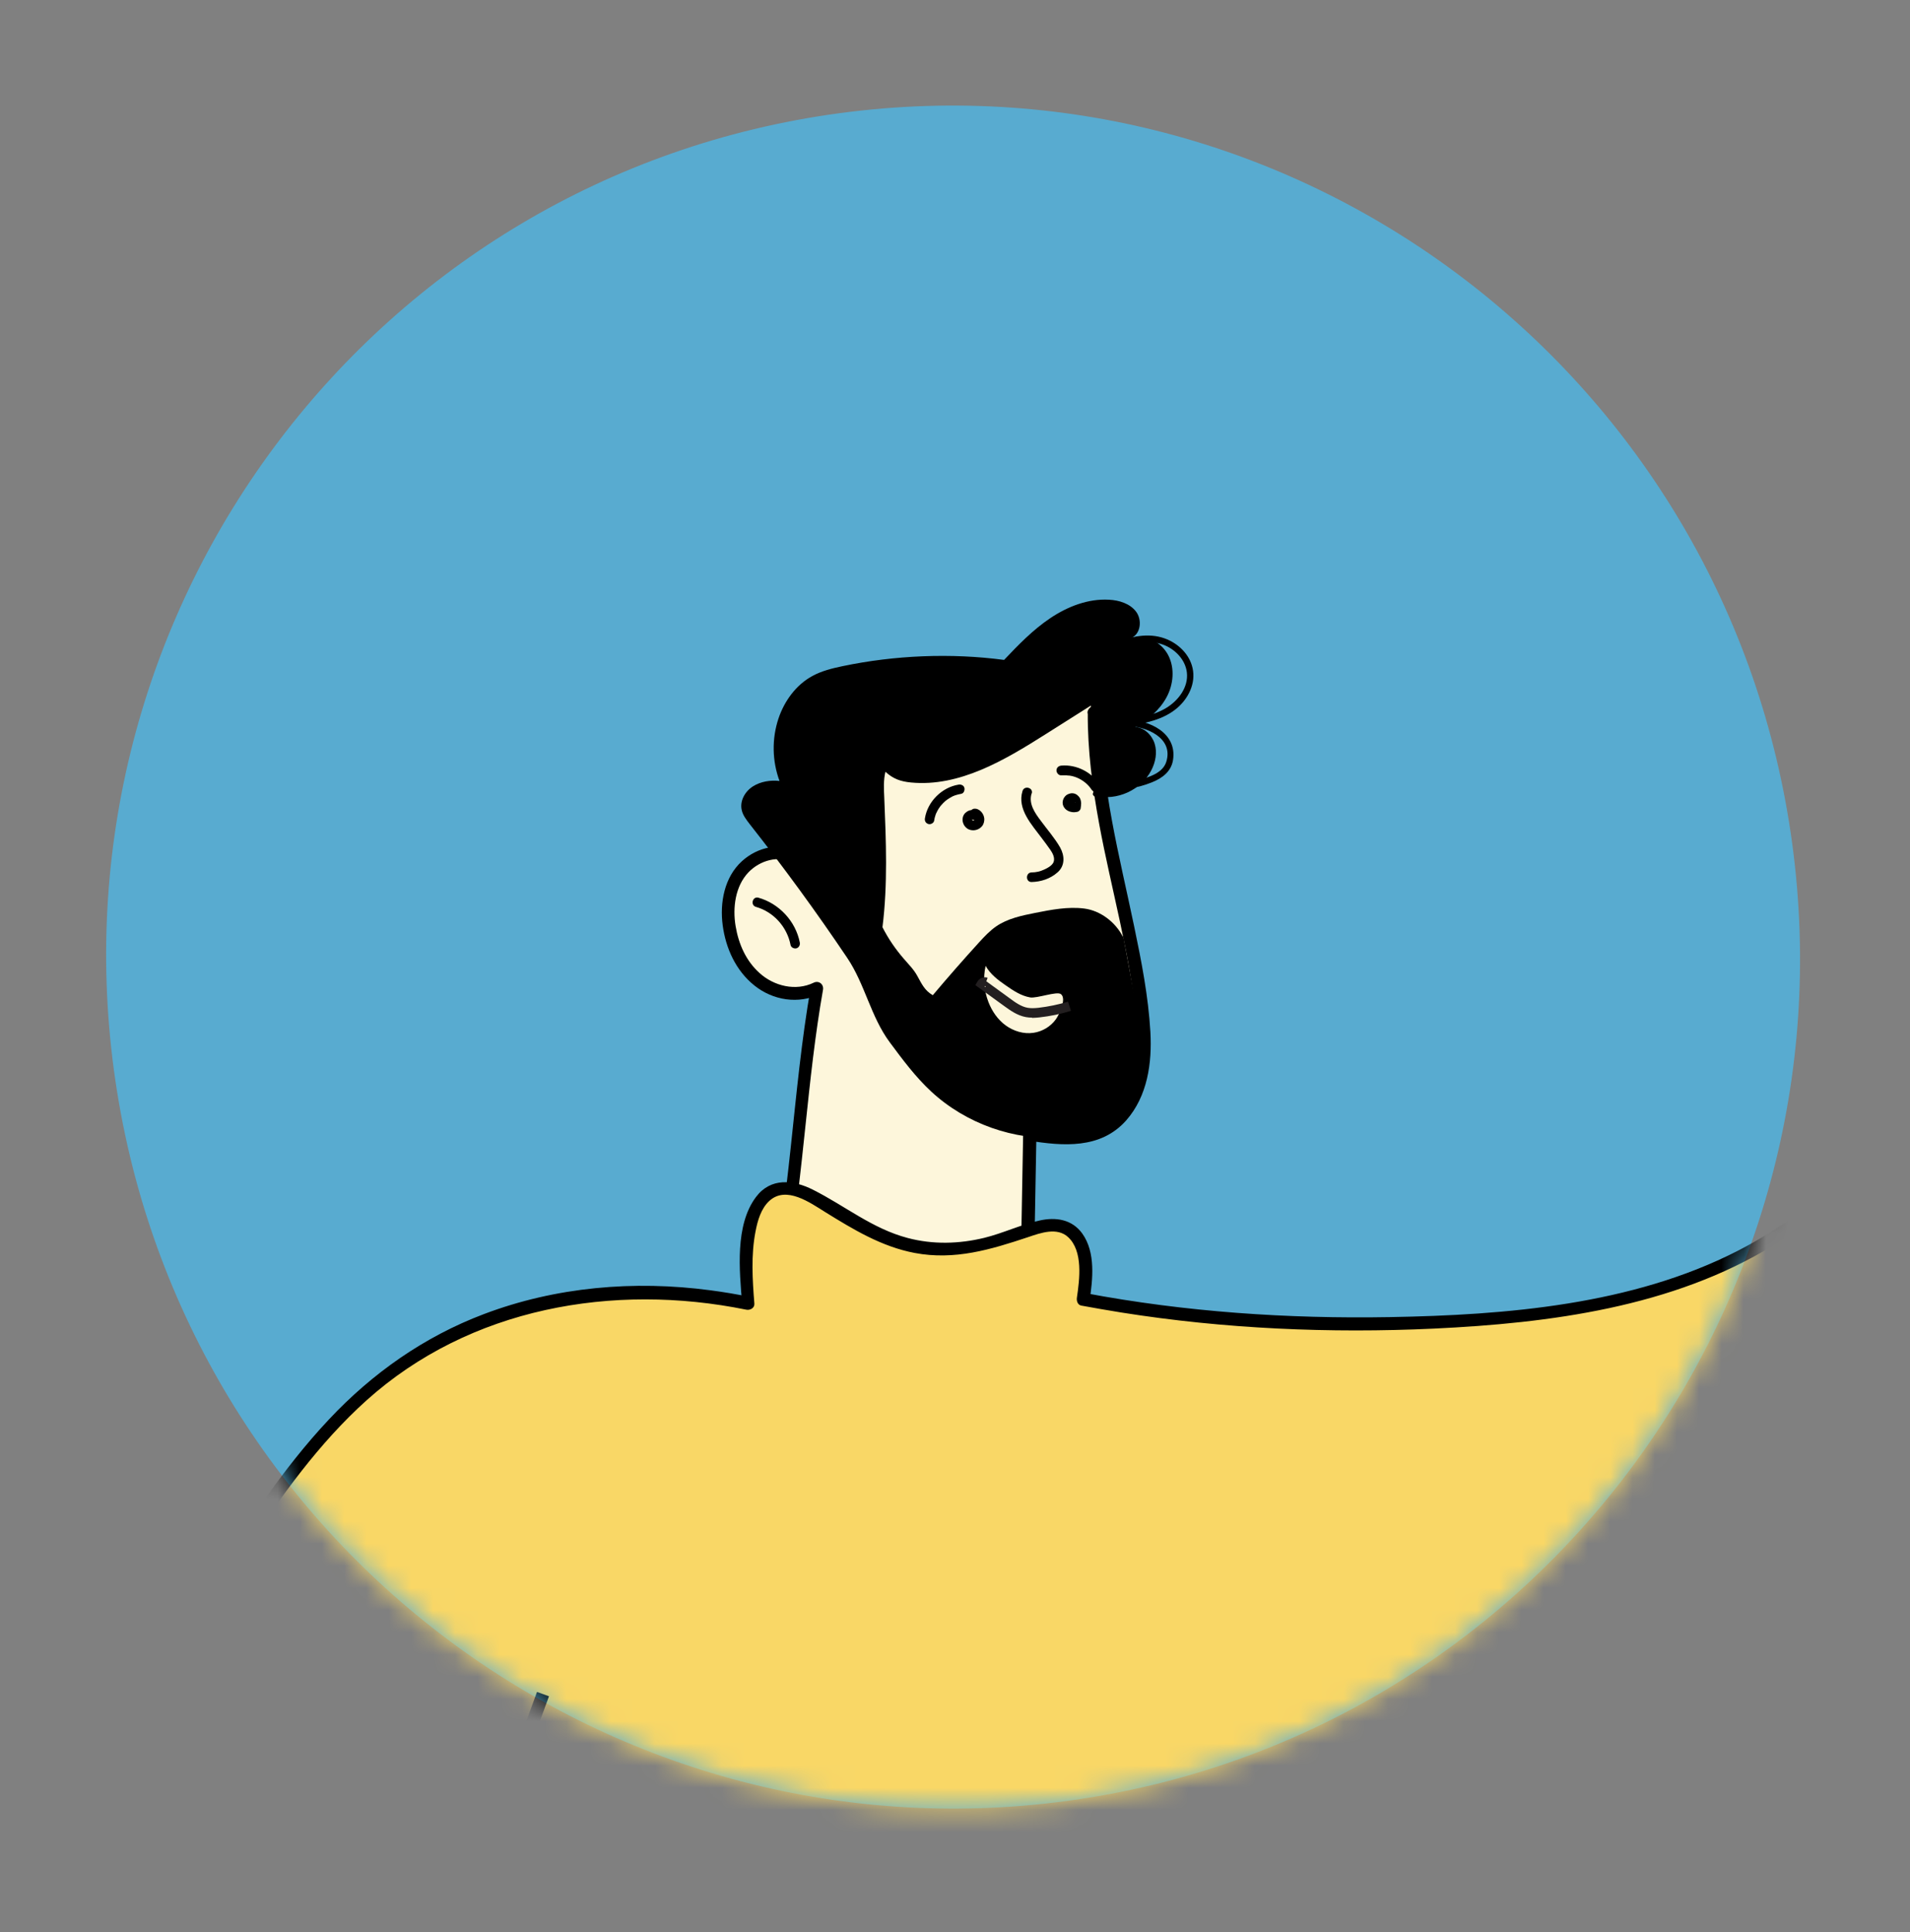
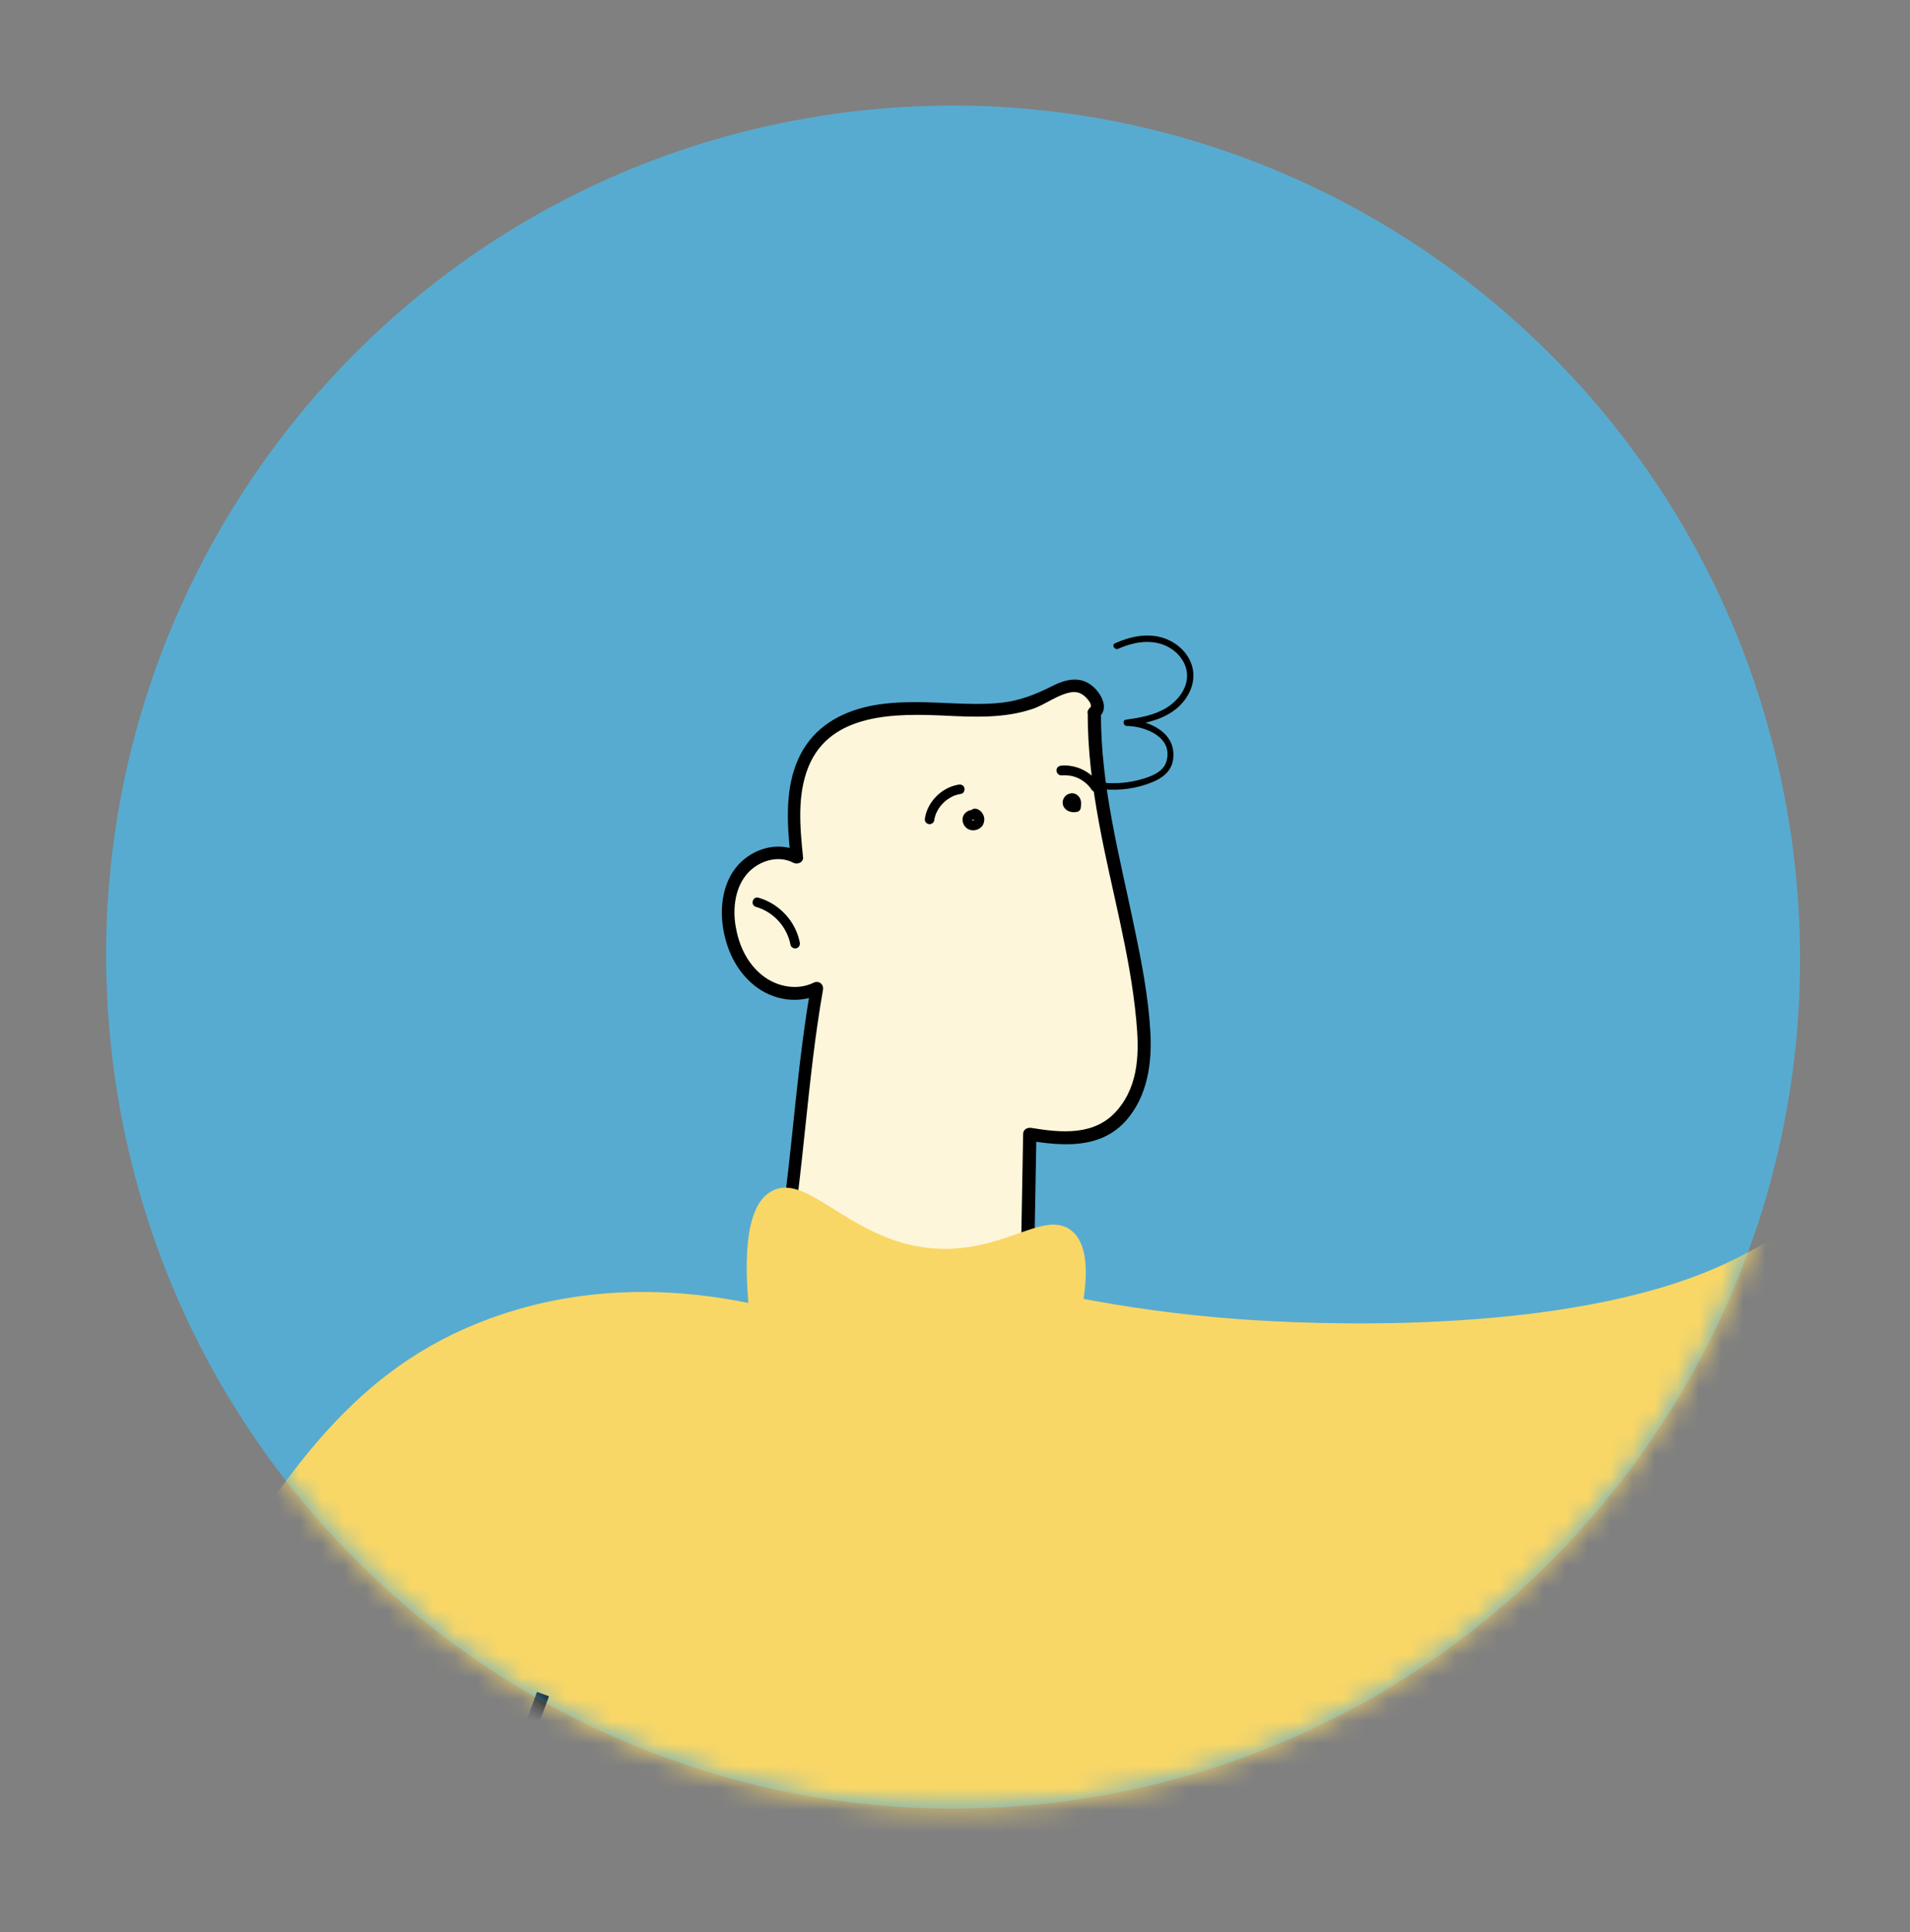
<svg xmlns="http://www.w3.org/2000/svg" width="86" height="87" viewBox="0 0 86 87" fill="none">
  <rect x="0" y="0" width="86" height="87" fill="#808080" stroke="none" />
  <g id="Group 48099211">
    <path id="Vector" d="M48.042 81.096C27.174 83.912 7.962 69.182 5.13 48.196C2.298 27.21 16.918 7.915 37.786 5.099C58.654 2.283 77.866 17.012 80.698 37.998C83.53 58.984 68.909 78.279 48.042 81.096Z" fill="#58ABD0" />
    <g id="Mask group">
      <mask id="mask0_1408_15186" style="mask-type:alpha" maskUnits="userSpaceOnUse" x="4" y="4" width="78" height="78">
        <path id="Vector_2" d="M48.042 81.096C27.174 83.912 7.962 69.182 5.13 48.196C2.298 27.21 16.918 7.915 37.786 5.099C58.654 2.283 77.866 17.012 80.698 37.998C83.53 58.984 68.909 78.279 48.042 81.096Z" fill="#D9F3FE" />
      </mask>
      <g mask="url(#mask0_1408_15186)">
        <g id="Group 48099210">
          <g id="Group">
            <path id="Vector_3" d="M49.285 32.107C49.25 36.683 50.941 41.098 51.441 45.645C51.551 46.641 51.603 47.665 51.344 48.638C51.085 49.611 50.487 50.526 49.584 50.958C48.606 51.424 47.456 51.263 46.38 51.084L46.259 57.715C46.42 58.607 45.661 59.471 44.833 59.839C44.005 60.207 43.05 60.167 42.153 60.063C40.577 59.879 39.018 59.511 37.529 58.976C37.27 58.883 37.011 58.78 36.798 58.613C36.378 58.279 36.194 57.732 36.033 57.22C35.648 57.088 35.475 57.07 35.228 56.742C35.935 52.765 36.096 48.506 36.798 44.528C36.01 44.937 34.998 44.782 34.273 44.264C33.549 43.746 33.1 42.905 32.904 42.036C32.697 41.104 32.784 40.062 33.359 39.296C33.934 38.531 35.067 38.162 35.895 38.634C35.711 36.844 35.596 34.83 36.758 33.454C37.92 32.078 39.944 31.86 41.745 31.923C43.545 31.986 45.449 32.217 47.059 31.411C47.536 31.169 48.019 30.835 48.548 30.898C49.078 30.962 49.739 31.825 49.296 32.119L49.285 32.107Z" fill="#FDF6DB" />
            <path id="Vector_4" d="M49.571 32.106C49.559 35.375 50.405 38.541 51.066 41.712C51.394 43.278 51.705 44.867 51.797 46.461C51.877 47.865 51.67 49.356 50.71 50.45C49.559 51.751 47.863 51.612 46.304 51.359L46.666 51.083L46.569 56.442L46.546 57.524C46.54 57.921 46.574 58.278 46.419 58.658C45.591 60.644 43.146 60.505 41.398 60.241C40.144 60.051 38.902 59.746 37.7 59.331C37.211 59.158 36.705 58.992 36.36 58.577C36.049 58.209 35.888 57.737 35.744 57.282L35.946 57.483C35.6 57.368 35.146 57.236 34.968 56.873C34.882 56.689 34.974 56.447 35.008 56.252C35.06 55.941 35.111 55.63 35.157 55.313C35.336 54.093 35.474 52.873 35.606 51.647C35.865 49.235 36.089 46.824 36.509 44.435L36.929 44.757C35.957 45.229 34.807 45.051 33.967 44.377C33.127 43.704 32.679 42.697 32.541 41.672C32.403 40.648 32.615 39.496 33.409 38.777C34.117 38.132 35.163 37.908 36.026 38.362L35.595 38.61C35.457 37.229 35.336 35.744 35.842 34.42C36.348 33.096 37.349 32.325 38.62 31.933C39.891 31.542 41.346 31.599 42.715 31.663C43.514 31.697 44.325 31.732 45.125 31.64C45.924 31.547 46.632 31.271 47.356 30.903C47.978 30.586 48.645 30.419 49.214 30.914C49.582 31.231 49.962 31.91 49.473 32.302C49.185 32.532 48.777 32.129 49.065 31.893C49.214 31.772 49.025 31.547 48.927 31.438C48.731 31.225 48.513 31.127 48.225 31.173C47.615 31.277 47.075 31.726 46.494 31.922C45.24 32.348 43.888 32.29 42.583 32.227C40.374 32.123 37.406 32.077 36.406 34.518C35.882 35.801 36.02 37.263 36.158 38.604C36.181 38.834 35.9 38.944 35.727 38.852C35.048 38.495 34.214 38.748 33.702 39.278C33.104 39.905 32.983 40.872 33.121 41.701C33.26 42.53 33.599 43.278 34.203 43.819C34.853 44.406 35.831 44.642 36.636 44.251C36.871 44.136 37.102 44.326 37.056 44.573C36.342 48.62 36.193 52.741 35.485 56.787L35.411 56.505C35.526 56.655 35.635 56.752 35.813 56.822C35.968 56.885 36.158 56.896 36.262 57.046C36.365 57.207 36.394 57.449 36.469 57.627C36.555 57.846 36.664 58.065 36.825 58.232C37.176 58.606 37.763 58.733 38.229 58.888C38.746 59.055 39.27 59.205 39.799 59.331C40.846 59.579 41.927 59.786 43.003 59.82C43.98 59.849 45.033 59.636 45.654 58.807C45.919 58.45 45.97 58.122 45.953 57.691C45.953 57.639 45.953 57.581 45.953 57.529L45.97 56.534L46.028 53.288L46.068 51.066C46.068 50.864 46.246 50.761 46.431 50.789C47.805 51.014 49.312 51.158 50.313 49.984C51.314 48.809 51.291 47.29 51.158 45.897C50.877 42.915 50.031 40.026 49.49 37.09C49.185 35.438 48.967 33.769 48.978 32.083C48.978 31.715 49.554 31.715 49.554 32.083L49.571 32.106Z" fill="black" />
          </g>
-           <path id="Vector_5" d="M49.316 35.834C50.282 36.076 51.387 35.575 51.841 34.683C52.031 34.315 52.111 33.883 51.991 33.492C51.87 33.1 51.525 32.767 51.117 32.732C51.692 32.416 52.215 31.972 52.526 31.397C52.836 30.821 52.905 30.09 52.6 29.503C52.295 28.916 51.588 28.542 50.955 28.72C51.37 28.524 51.427 27.903 51.151 27.54C50.875 27.178 50.392 27.028 49.932 27.005C48.994 26.953 48.074 27.31 47.292 27.834C46.51 28.358 45.854 29.037 45.21 29.716C42.823 29.399 40.292 29.503 37.934 29.998C37.468 30.096 36.996 30.211 36.577 30.441C35.846 30.838 35.317 31.564 35.053 32.352C34.748 33.262 34.765 34.269 35.099 35.167C34.684 35.121 34.247 35.19 33.896 35.414C33.545 35.639 33.304 36.065 33.396 36.473C33.448 36.715 33.609 36.917 33.758 37.112C35.294 39.063 36.761 41.072 38.147 43.133C38.946 44.319 39.205 45.775 40.056 46.926C40.637 47.709 41.218 48.492 41.931 49.154C43.49 50.598 45.653 51.364 47.775 51.231C49.034 51.151 50.374 50.685 51.03 49.608C51.703 48.509 51.49 47.105 51.255 45.832L50.576 42.16C50.576 42.131 50.53 42.189 50.559 42.183C50.225 41.521 49.546 41.003 48.816 40.911C48.085 40.819 47.338 40.963 46.613 41.107C46.003 41.228 45.371 41.36 44.859 41.711C44.566 41.913 44.324 42.172 44.082 42.437C43.375 43.214 42.679 44.008 42 44.814C41.632 44.601 41.506 44.313 41.299 43.939C41.143 43.651 40.907 43.421 40.695 43.173C40.321 42.742 39.993 42.264 39.734 41.752C39.976 39.823 39.895 37.861 39.815 35.921C39.797 35.529 39.775 35.132 39.867 34.752C40.217 35.075 40.551 35.19 41.023 35.236C43.197 35.443 45.227 34.234 47.073 33.066L49.201 31.719C49.023 32.657 49.621 33.722 49.506 34.666C49.466 35.017 49.339 35.351 49.224 35.685C49.207 35.725 49.195 35.777 49.224 35.812C49.253 35.846 49.316 35.892 49.299 35.852L49.316 35.834Z" fill="black" />
          <path id="Vector_6" d="M49.156 35.569C49.018 35.35 48.811 35.171 48.564 35.05C48.46 34.999 48.328 34.953 48.19 34.93C48.173 34.93 48.161 34.93 48.144 34.924C48.075 34.912 48.161 34.924 48.121 34.924C48.086 34.924 48.052 34.918 48.017 34.912C47.943 34.912 47.862 34.912 47.787 34.912C47.672 34.924 47.569 34.803 47.569 34.694C47.569 34.567 47.666 34.486 47.787 34.475C48.472 34.417 49.156 34.768 49.524 35.344C49.587 35.442 49.547 35.58 49.45 35.638C49.346 35.701 49.219 35.661 49.156 35.563V35.569Z" fill="black" />
          <path id="Vector_7" d="M43.281 35.746C43.2 35.758 43.114 35.781 43.039 35.804C43.005 35.815 42.964 35.827 42.93 35.844C42.97 35.827 42.913 35.855 42.901 35.855C42.884 35.861 42.867 35.873 42.849 35.884C42.78 35.919 42.711 35.965 42.642 36.011L42.613 36.034C42.596 36.045 42.585 36.057 42.567 36.068C42.533 36.097 42.504 36.126 42.475 36.155C42.447 36.184 42.424 36.212 42.395 36.241C42.383 36.258 42.372 36.27 42.355 36.287L42.332 36.316C42.286 36.379 42.239 36.448 42.205 36.517C42.188 36.552 42.165 36.592 42.148 36.633C42.142 36.644 42.148 36.644 42.148 36.627L42.136 36.661C42.136 36.661 42.124 36.696 42.119 36.713C42.09 36.794 42.073 36.874 42.061 36.955C42.044 37.064 41.9 37.139 41.797 37.104C41.676 37.064 41.624 36.961 41.647 36.84C41.768 36.091 42.412 35.453 43.16 35.332C43.269 35.314 43.396 35.36 43.424 35.481C43.447 35.585 43.396 35.729 43.275 35.746H43.281Z" fill="black" />
-           <path id="Vector_8" d="M46.448 35.734C46.304 36.194 46.603 36.615 46.868 36.966C47.156 37.357 47.489 37.737 47.731 38.157C47.938 38.526 47.961 38.974 47.627 39.274C47.294 39.573 46.874 39.706 46.448 39.717C46.172 39.723 46.172 39.291 46.448 39.285C46.638 39.285 46.822 39.245 47 39.164C47.156 39.095 47.386 38.974 47.443 38.808C47.506 38.618 47.391 38.41 47.288 38.261C47.167 38.082 47.035 37.916 46.908 37.743C46.465 37.144 45.787 36.436 46.04 35.619C46.12 35.354 46.54 35.469 46.454 35.734H46.448Z" fill="black" />
          <path id="Vector_9" d="M43.944 36.415C44.031 36.432 44.123 36.49 44.18 36.553C44.237 36.617 44.289 36.703 44.307 36.795C44.318 36.841 44.324 36.887 44.318 36.933C44.312 37.002 44.301 37.054 44.272 37.117C44.237 37.198 44.163 37.267 44.088 37.313C44.013 37.359 43.916 37.388 43.823 37.388C43.731 37.388 43.639 37.365 43.565 37.319C43.467 37.256 43.398 37.163 43.363 37.054C43.346 37.008 43.34 36.956 43.34 36.91C43.34 36.864 43.346 36.812 43.363 36.766C43.386 36.703 43.421 36.645 43.473 36.599C43.524 36.553 43.576 36.519 43.645 36.496C43.662 36.49 43.674 36.484 43.691 36.484C43.726 36.478 43.76 36.473 43.795 36.473C43.864 36.473 43.927 36.49 43.99 36.525C44.036 36.553 44.077 36.599 44.088 36.651C44.099 36.703 44.094 36.772 44.065 36.818C44.002 36.916 43.875 36.956 43.772 36.893C43.766 36.893 43.754 36.887 43.749 36.881L43.8 36.904C43.8 36.904 43.772 36.893 43.754 36.893H43.812C43.812 36.893 43.772 36.893 43.754 36.899H43.812C43.812 36.899 43.772 36.899 43.749 36.91L43.8 36.887C43.8 36.887 43.766 36.904 43.749 36.916L43.795 36.881C43.795 36.881 43.766 36.904 43.754 36.916L43.789 36.87C43.789 36.87 43.772 36.899 43.76 36.916L43.783 36.864C43.783 36.864 43.772 36.904 43.766 36.922V36.864C43.766 36.864 43.766 36.904 43.772 36.928V36.87C43.772 36.87 43.772 36.922 43.783 36.945L43.76 36.893C43.76 36.893 43.783 36.933 43.795 36.956L43.76 36.91C43.76 36.91 43.789 36.939 43.806 36.956L43.76 36.922C43.76 36.922 43.795 36.945 43.818 36.956L43.766 36.933C43.766 36.933 43.812 36.95 43.835 36.95H43.777C43.777 36.95 43.829 36.95 43.858 36.945H43.8C43.8 36.945 43.852 36.945 43.881 36.933L43.829 36.956C43.829 36.956 43.875 36.933 43.892 36.916L43.846 36.95C43.846 36.95 43.881 36.922 43.898 36.904L43.864 36.95C43.864 36.95 43.887 36.916 43.898 36.899L43.875 36.95C43.875 36.95 43.887 36.91 43.892 36.887V36.945C43.892 36.945 43.892 36.893 43.887 36.87V36.928C43.887 36.928 43.887 36.876 43.875 36.853L43.898 36.904C43.898 36.904 43.875 36.853 43.858 36.83L43.892 36.876C43.892 36.876 43.864 36.841 43.841 36.824L43.887 36.858C43.887 36.858 43.846 36.83 43.823 36.824L43.875 36.847C43.875 36.847 43.846 36.835 43.829 36.835C43.72 36.812 43.645 36.674 43.68 36.571C43.72 36.456 43.829 36.392 43.944 36.421V36.415Z" fill="black" />
          <path id="Vector_10" d="M48.093 35.769C48.173 35.717 48.283 35.705 48.375 35.734C48.415 35.746 48.455 35.763 48.484 35.786C48.536 35.826 48.565 35.855 48.605 35.907C48.657 35.982 48.674 36.08 48.68 36.166C48.68 36.246 48.668 36.327 48.657 36.408C48.645 36.477 48.57 36.546 48.507 36.557C48.455 36.563 48.409 36.575 48.358 36.575C48.306 36.575 48.26 36.569 48.214 36.557C48.122 36.54 48.03 36.488 47.967 36.425C47.892 36.35 47.84 36.241 47.846 36.131C47.852 36.022 47.892 35.924 47.972 35.843C48.018 35.797 48.076 35.763 48.133 35.746C48.162 35.74 48.197 35.734 48.231 35.734C48.266 35.734 48.3 35.734 48.329 35.751C48.358 35.757 48.381 35.769 48.404 35.792C48.427 35.809 48.444 35.826 48.461 35.855C48.49 35.901 48.501 35.97 48.484 36.022C48.467 36.074 48.432 36.126 48.386 36.149C48.34 36.172 48.271 36.189 48.22 36.172C48.208 36.172 48.202 36.166 48.191 36.166H48.248C48.248 36.166 48.231 36.172 48.22 36.172H48.277C48.277 36.172 48.254 36.172 48.243 36.172L48.294 36.149C48.294 36.149 48.271 36.16 48.26 36.166L48.306 36.131C48.306 36.131 48.283 36.154 48.271 36.166L48.306 36.12C48.306 36.12 48.283 36.149 48.277 36.166L48.3 36.114C48.3 36.114 48.289 36.149 48.283 36.172V36.114C48.283 36.114 48.283 36.149 48.289 36.166V36.108C48.289 36.108 48.289 36.137 48.289 36.149L48.266 36.097C48.266 36.097 48.283 36.126 48.294 36.143L48.26 36.097C48.26 36.097 48.283 36.126 48.3 36.137L48.254 36.102C48.254 36.102 48.3 36.131 48.323 36.143L48.271 36.12C48.3 36.131 48.335 36.143 48.363 36.143H48.306C48.352 36.143 48.392 36.143 48.438 36.137H48.398L48.248 36.292C48.248 36.292 48.254 36.246 48.26 36.223V36.281C48.26 36.235 48.26 36.183 48.26 36.137V36.195C48.26 36.195 48.26 36.143 48.248 36.114L48.271 36.166C48.271 36.166 48.254 36.137 48.248 36.126L48.283 36.172C48.283 36.172 48.254 36.143 48.243 36.131L48.289 36.166C48.289 36.166 48.26 36.149 48.243 36.137L48.294 36.16C48.294 36.16 48.266 36.149 48.248 36.149H48.306C48.306 36.149 48.283 36.154 48.271 36.154H48.329C48.329 36.154 48.306 36.154 48.294 36.154L48.346 36.131C48.346 36.131 48.335 36.137 48.329 36.143C48.283 36.172 48.214 36.177 48.162 36.166C48.11 36.154 48.059 36.114 48.035 36.068C48.007 36.016 47.995 35.959 48.013 35.901C48.03 35.843 48.064 35.803 48.11 35.775L48.093 35.769Z" fill="black" />
          <path id="Vector_11" d="M46.386 44.914C45.977 44.845 45.627 44.609 45.287 44.373C44.936 44.131 44.586 43.866 44.379 43.492C44.258 44.033 44.304 44.603 44.505 45.121C44.666 45.535 44.925 45.915 45.282 46.174C45.638 46.433 46.093 46.572 46.53 46.508C46.932 46.451 47.306 46.226 47.542 45.898C47.68 45.708 48.042 44.966 47.766 44.764C47.582 44.626 46.685 44.966 46.38 44.914H46.386Z" fill="#FDF6DB" />
          <path id="Vector_12" d="M34.147 40.423C35.079 40.682 35.827 41.488 36.011 42.438C36.034 42.553 35.976 42.668 35.861 42.702C35.758 42.731 35.62 42.668 35.596 42.553C35.441 41.741 34.832 41.062 34.038 40.837C33.773 40.763 33.883 40.348 34.153 40.423H34.147Z" fill="black" />
          <path id="Vector_13" d="M49.747 35.252C50.265 35.292 50.782 35.252 51.283 35.119C51.737 34.998 52.358 34.808 52.514 34.302C52.853 33.214 51.582 32.696 50.731 32.69C50.575 32.69 50.529 32.431 50.69 32.408C51.312 32.322 51.956 32.212 52.502 31.884C53.048 31.556 53.52 30.952 53.44 30.278C53.371 29.697 52.899 29.219 52.358 29.024C51.697 28.788 50.972 28.937 50.351 29.213C50.184 29.288 50.035 29.041 50.207 28.966C50.897 28.655 51.703 28.483 52.439 28.747C53.037 28.96 53.56 29.455 53.698 30.088C53.848 30.768 53.514 31.441 53.008 31.878C52.381 32.414 51.559 32.575 50.765 32.69L50.725 32.408C51.737 32.414 53.002 32.995 52.818 34.215C52.738 34.751 52.318 35.05 51.852 35.234C51.179 35.505 50.455 35.603 49.736 35.545C49.552 35.533 49.552 35.246 49.736 35.257L49.747 35.252Z" fill="black" />
          <g id="Group_2">
            <path id="Vector_14" d="M18.71 107.488C18.008 107.822 8.915 111.966 3.739 107.603C2.617 106.659 1.352 105.036 0.593 101.237C-1.823 89.173 5.47 78.036 9.128 72.274C12.999 66.184 15.995 61.614 22.006 59.392C26.716 57.648 31.11 58.143 33.698 58.673C33.388 55.127 34.066 53.993 34.768 53.625C36.488 52.721 38.581 56.342 42.722 56.232C45.466 56.163 47.076 54.534 48.221 55.398C49.009 55.996 48.951 57.407 48.79 58.489C50.516 58.817 52.96 59.202 55.899 59.41C58.884 59.623 69.709 60.164 76.829 57.274C90.725 51.633 94.158 31.424 94.481 29.398C94.377 33.646 96.689 37.468 100.272 39.057C104.224 40.807 107.968 39.057 108.543 38.781C107.928 44.577 105.943 54.839 98.616 64.446C94.337 70.058 89.908 73.252 88.689 74.104C87.021 75.273 80.159 79.895 69.939 81.558C66.913 82.047 64.337 82.162 62.479 82.162C65.516 89.962 68.553 97.767 71.595 105.566L18.716 107.483L18.71 107.488Z" fill="#F9D766" />
-             <path id="Vector_15" d="M18.851 107.739C17.482 108.384 16.033 108.873 14.572 109.242C12.139 109.857 9.511 110.157 7.043 109.558C4.812 109.017 2.896 107.659 1.781 105.638C0.228 102.824 -0.198 99.307 -0.175 96.141C-0.129 89.7 2.252 83.524 5.341 77.964C6.589 75.714 7.975 73.544 9.361 71.374C11.018 68.784 12.697 66.165 14.814 63.914C16.769 61.83 19.104 60.19 21.779 59.177C25.023 57.945 28.554 57.646 31.982 58.101C32.586 58.181 33.184 58.279 33.776 58.406L33.414 58.682C33.293 57.214 33.086 55.165 34.041 53.899C34.697 53.024 35.709 53.122 36.6 53.571C38.044 54.296 39.275 55.326 40.868 55.746C42.001 56.046 43.174 56.017 44.313 55.741C45.164 55.533 45.964 55.142 46.815 54.958C47.54 54.797 48.27 54.906 48.73 55.545C49.34 56.397 49.202 57.611 49.058 58.584L48.857 58.227C53.377 59.079 57.984 59.39 62.586 59.309C67.825 59.217 73.485 58.757 78.224 56.334C82.164 54.319 85.27 51.015 87.616 47.308C89.733 43.97 91.297 40.292 92.471 36.522C93.172 34.271 93.753 31.975 94.144 29.649C94.162 29.546 94.179 29.442 94.196 29.338C94.248 29.016 94.766 29.097 94.76 29.413C94.714 32.136 95.651 34.847 97.555 36.821C99.66 39.003 102.691 39.923 105.665 39.406C106.602 39.239 107.534 38.962 108.391 38.548C108.563 38.462 108.851 38.559 108.822 38.795C107.758 48.747 104.06 58.371 97.653 66.118C95.07 69.244 92.085 72.093 88.755 74.413C86.161 76.22 83.332 77.694 80.41 78.897C74.727 81.233 68.608 82.448 62.465 82.465L62.741 82.103C65.778 89.902 68.815 97.707 71.857 105.506C71.926 105.69 71.748 105.863 71.581 105.869L30.308 107.365L18.702 107.785C18.334 107.797 18.334 107.221 18.702 107.21L59.974 105.713L71.581 105.293L71.305 105.656C68.268 97.856 65.231 90.051 62.189 82.252C62.12 82.074 62.292 81.89 62.465 81.89C71.414 81.872 80.502 79.276 87.956 74.269C95.657 69.094 101.552 61.22 104.905 52.621C106.631 48.189 107.735 43.527 108.241 38.801L108.673 39.049C106.487 40.102 103.882 40.442 101.524 39.826C98.659 39.077 96.318 36.931 95.134 34.242C94.461 32.723 94.15 31.077 94.173 29.419L94.737 29.494C94.409 31.595 93.903 33.673 93.305 35.716C92.206 39.463 90.739 43.13 88.767 46.502C86.547 50.296 83.619 53.766 79.846 56.08C75.308 58.86 69.787 59.58 64.564 59.827C59.871 60.046 55.132 59.839 50.49 59.102C49.886 59.004 49.288 58.901 48.69 58.791C48.523 58.763 48.466 58.578 48.489 58.434C48.609 57.611 48.776 56.339 48.092 55.706C47.597 55.251 46.855 55.516 46.297 55.706C44.606 56.27 42.984 56.76 41.184 56.42C39.695 56.138 38.418 55.361 37.153 54.578C36.468 54.152 35.404 53.386 34.645 54.072C34.265 54.417 34.11 54.969 34.018 55.453C33.811 56.512 33.88 57.629 33.966 58.699C33.983 58.901 33.771 59.01 33.604 58.975C27.605 57.755 21.152 58.883 16.505 63.056C14.348 64.996 12.651 67.379 11.064 69.791C9.649 71.938 8.263 74.108 6.945 76.312C3.897 81.435 1.326 87.007 0.584 92.981C0.17 96.32 0.325 99.79 1.297 103.025C1.976 105.287 3.167 107.25 5.318 108.349C7.618 109.529 10.373 109.495 12.858 109.046C14.647 108.723 16.418 108.188 18.086 107.469C18.236 107.405 18.385 107.336 18.529 107.267C18.863 107.112 19.156 107.607 18.817 107.762L18.851 107.739Z" fill="black" />
          </g>
          <path id="Vector_16" d="M17.914 93.317L18.374 93.271C23.901 92.69 29.48 92.022 34.967 91.291C41.392 90.433 47.885 89.46 54.27 88.396L54.178 87.826C47.799 88.885 41.311 89.863 34.893 90.715C29.567 91.429 24.143 92.074 18.771 92.649L24.718 76.383L24.178 76.188L17.914 93.317Z" fill="black" />
-           <path id="Vector_17" d="M46.47 45.835C46.585 45.835 46.7 45.823 46.81 45.812C47.281 45.76 47.759 45.662 48.219 45.518L48.092 45.104C47.655 45.236 47.206 45.328 46.764 45.38C46.603 45.397 46.43 45.409 46.269 45.38C45.976 45.328 45.705 45.132 45.464 44.954L44.411 44.188L44.469 44.027C44.296 43.97 44.106 44.044 44.014 44.194L43.917 44.361L45.211 45.299C45.475 45.489 45.803 45.731 46.194 45.8C46.286 45.817 46.378 45.823 46.47 45.823V45.835ZM44.337 44.396L44.383 44.419C44.365 44.447 44.337 44.447 44.319 44.442L44.337 44.396Z" fill="#231F20" />
        </g>
      </g>
    </g>
  </g>
</svg>